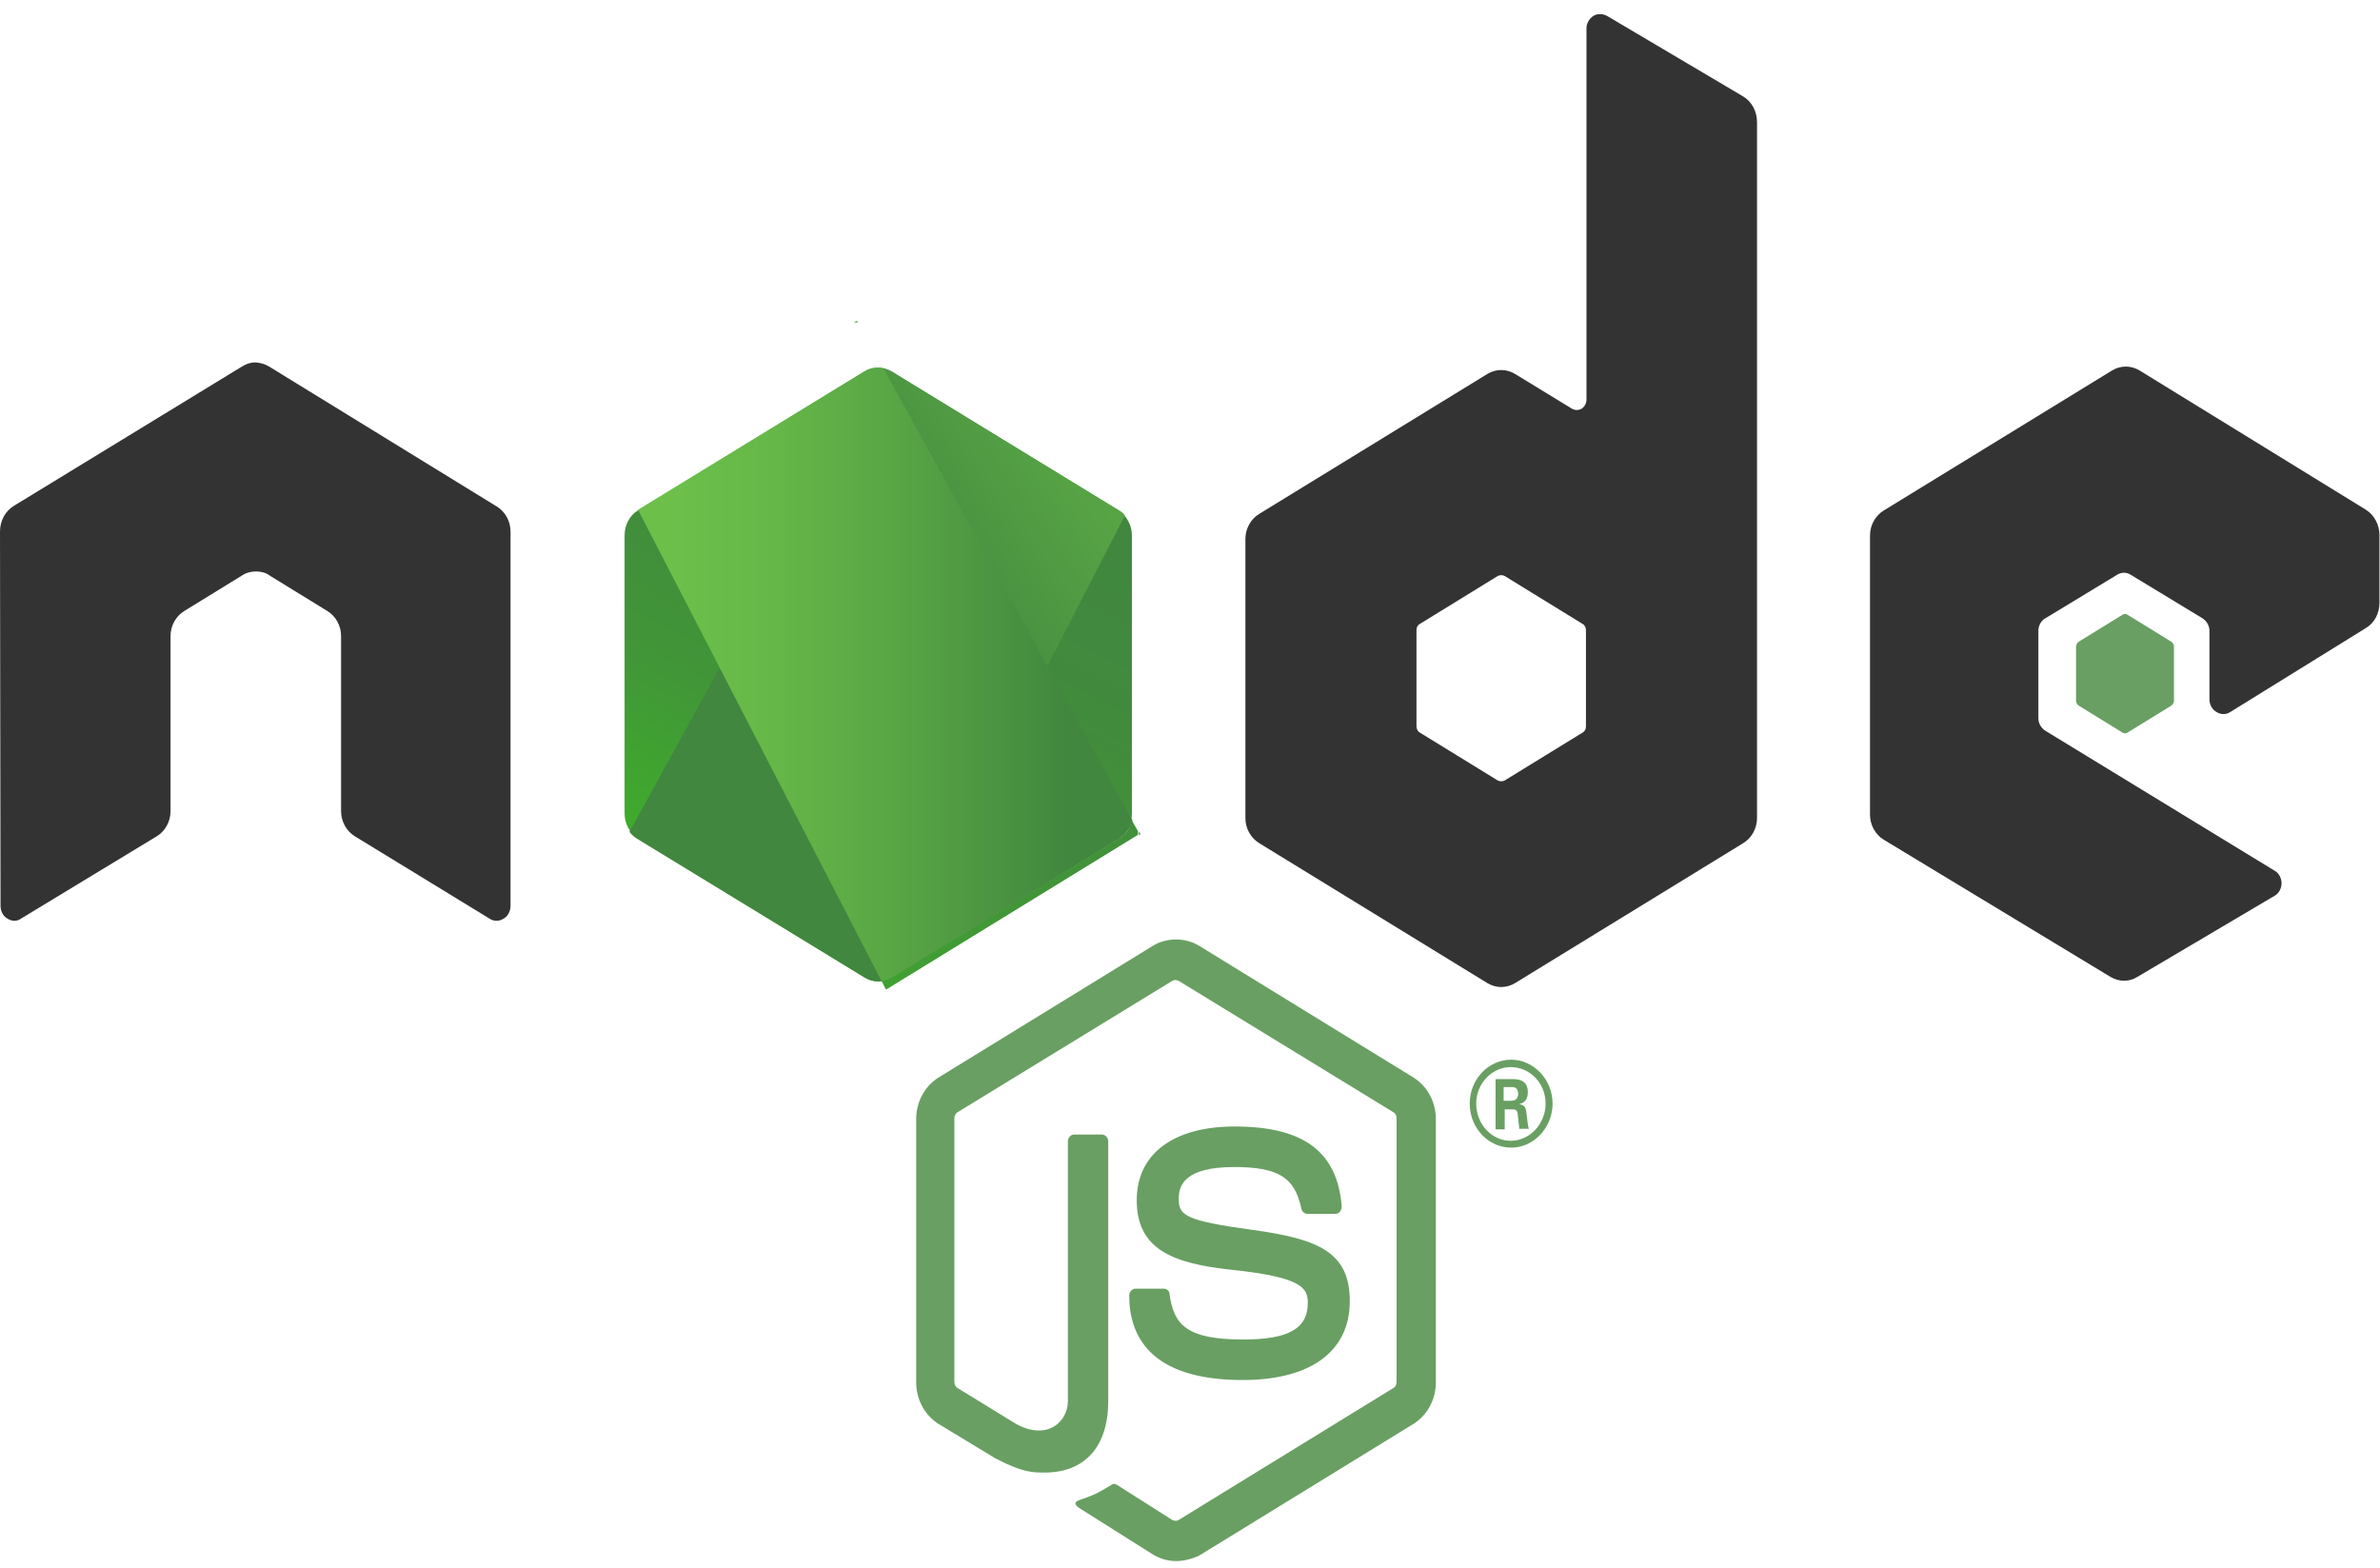
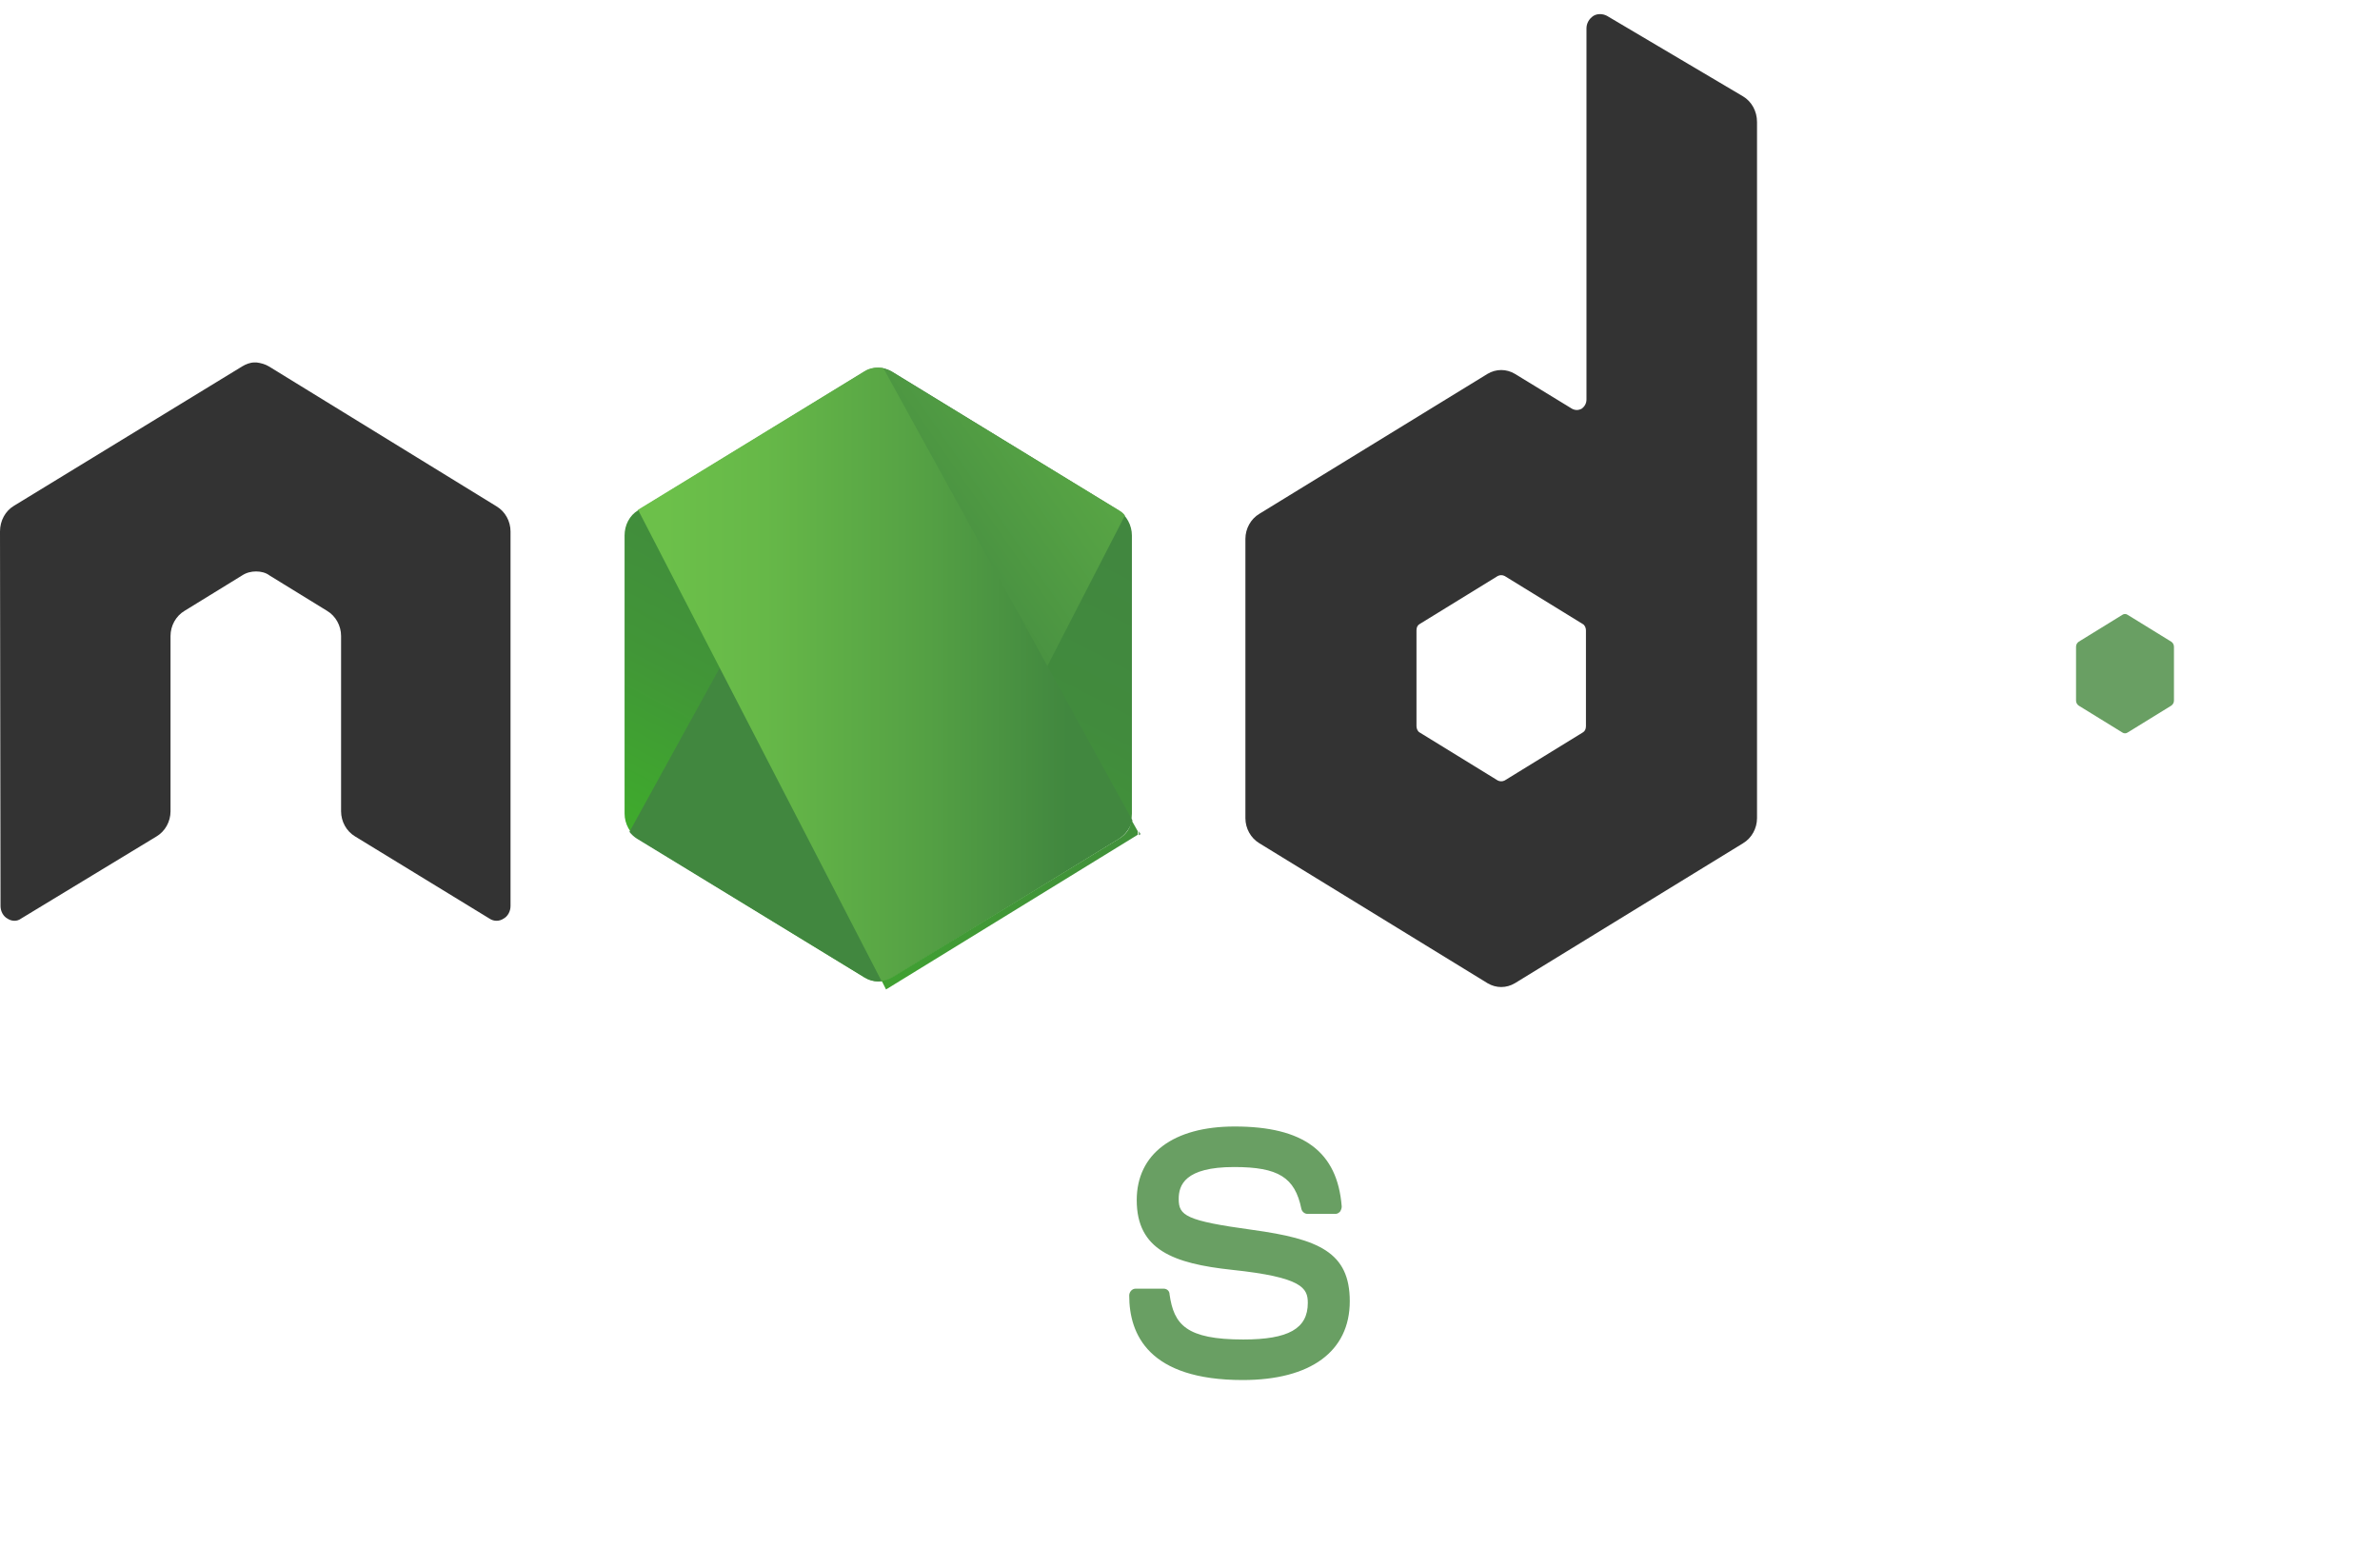
<svg xmlns="http://www.w3.org/2000/svg" width="126" height="83" viewBox="0 0 126 83" fill="none">
-   <path d="M62.259 82.642C61.832 82.642 61.434 82.521 61.063 82.309L57.275 79.921C56.706 79.589 56.99 79.468 57.161 79.407C57.93 79.135 58.073 79.075 58.87 78.591C58.956 78.531 59.07 78.561 59.155 78.621L62.06 80.465C62.174 80.526 62.316 80.526 62.402 80.465L73.766 73.482C73.88 73.422 73.937 73.301 73.937 73.15V59.213C73.937 59.062 73.88 58.941 73.766 58.88L62.402 51.927C62.288 51.867 62.145 51.867 62.06 51.927L50.696 58.88C50.582 58.941 50.525 59.092 50.525 59.213V73.15C50.525 73.27 50.582 73.422 50.696 73.482L53.801 75.387C55.481 76.293 56.535 75.235 56.535 74.177V60.422C56.535 60.241 56.677 60.059 56.877 60.059H58.329C58.5 60.059 58.671 60.211 58.671 60.422V74.177C58.671 76.566 57.446 77.956 55.31 77.956C54.655 77.956 54.142 77.956 52.69 77.201L49.699 75.387C48.959 74.933 48.503 74.087 48.503 73.18V59.243C48.503 58.336 48.959 57.49 49.699 57.036L61.063 50.053C61.775 49.63 62.744 49.63 63.456 50.053L74.82 57.036C75.56 57.49 76.016 58.336 76.016 59.243V73.18C76.016 74.087 75.56 74.933 74.82 75.387L63.456 82.37C63.114 82.521 62.687 82.642 62.259 82.642Z" fill="#699F63" />
  <path d="M65.791 73.058C60.807 73.058 59.782 70.64 59.782 68.584C59.782 68.403 59.924 68.221 60.123 68.221H61.604C61.775 68.221 61.918 68.342 61.918 68.523C62.145 70.126 62.801 70.912 65.82 70.912C68.212 70.912 69.237 70.337 69.237 68.977C69.237 68.191 68.953 67.617 65.222 67.224C62.117 66.891 60.18 66.165 60.18 63.535C60.18 61.087 62.117 59.636 65.364 59.636C69.009 59.636 70.804 60.966 71.032 63.868C71.032 63.959 71.003 64.049 70.946 64.14C70.889 64.201 70.804 64.261 70.718 64.261H69.209C69.066 64.261 68.924 64.14 68.895 63.989C68.554 62.326 67.671 61.782 65.335 61.782C62.715 61.782 62.402 62.749 62.402 63.475C62.402 64.352 62.772 64.624 66.304 65.108C69.807 65.591 71.459 66.287 71.459 68.886C71.459 71.547 69.38 73.058 65.791 73.058Z" fill="#699F63" />
-   <path d="M82.196 58.427C82.196 59.697 81.199 60.755 80.003 60.755C78.807 60.755 77.81 59.727 77.81 58.427C77.81 57.097 78.835 56.099 80.003 56.099C81.171 56.099 82.196 57.127 82.196 58.427ZM78.152 58.427C78.152 59.515 78.978 60.392 79.975 60.392C81 60.392 81.826 59.485 81.826 58.427C81.826 57.339 81 56.492 79.975 56.492C79.006 56.492 78.152 57.339 78.152 58.427ZM79.177 57.127H80.032C80.316 57.127 80.886 57.127 80.886 57.822C80.886 58.306 80.601 58.397 80.43 58.457C80.772 58.487 80.801 58.729 80.829 59.062C80.858 59.273 80.886 59.636 80.943 59.757H80.43C80.43 59.636 80.345 58.971 80.345 58.941C80.316 58.79 80.259 58.729 80.089 58.729H79.661V59.788H79.177V57.127ZM79.633 58.276H80.003C80.316 58.276 80.373 58.034 80.373 57.913C80.373 57.55 80.145 57.55 80.003 57.55H79.604V58.276H79.633Z" fill="#699F63" />
  <path fill-rule="evenodd" clip-rule="evenodd" d="M27.028 28.136C27.028 27.592 26.744 27.078 26.288 26.806L14.24 19.4C14.041 19.279 13.813 19.218 13.585 19.188C13.557 19.188 13.472 19.188 13.472 19.188C13.244 19.188 13.016 19.279 12.816 19.4L0.74 26.776C0.285 27.048 -6.10352e-05 27.562 -6.10352e-05 28.136L0.028 47.967C0.028 48.239 0.171 48.511 0.399 48.632C0.627 48.783 0.911 48.783 1.111 48.632L8.288 44.279C8.744 44.007 9.028 43.493 9.028 42.949V33.668C9.028 33.124 9.313 32.61 9.769 32.338L12.816 30.464C13.044 30.313 13.301 30.252 13.557 30.252C13.813 30.252 14.07 30.313 14.269 30.464L17.316 32.338C17.772 32.61 18.057 33.124 18.057 33.668V42.949C18.057 43.493 18.342 44.007 18.797 44.279L25.918 48.632C26.145 48.783 26.43 48.783 26.658 48.632C26.886 48.511 27.028 48.239 27.028 47.967V28.136Z" fill="#333333" />
  <path fill-rule="evenodd" clip-rule="evenodd" d="M85.073 0.838C84.845 0.717 84.56 0.717 84.361 0.838C84.133 0.989 83.99 1.231 83.99 1.503V21.153C83.99 21.335 83.905 21.516 83.734 21.637C83.563 21.728 83.392 21.728 83.222 21.637L80.203 19.793C79.747 19.521 79.206 19.521 78.75 19.793L66.674 27.199C66.218 27.471 65.933 27.985 65.933 28.529V43.312C65.933 43.856 66.218 44.37 66.674 44.642L78.75 52.049C79.206 52.321 79.747 52.321 80.203 52.049L92.278 44.642C92.734 44.37 93.019 43.856 93.019 43.312V6.461C93.019 5.887 92.734 5.373 92.278 5.101L85.073 0.838ZM83.962 38.445C83.962 38.596 83.905 38.717 83.791 38.778L79.661 41.317C79.547 41.377 79.405 41.377 79.291 41.317L75.161 38.778C75.047 38.717 74.99 38.566 74.99 38.445V33.366C74.99 33.215 75.047 33.094 75.161 33.034L79.291 30.494C79.405 30.434 79.547 30.434 79.661 30.494L83.791 33.034C83.905 33.094 83.962 33.245 83.962 33.366V38.445Z" fill="#333333" />
-   <path fill-rule="evenodd" clip-rule="evenodd" d="M125.259 33.245C125.715 32.973 125.971 32.459 125.971 31.915V28.318C125.971 27.773 125.687 27.259 125.259 26.988L113.269 19.611C112.813 19.339 112.272 19.339 111.816 19.611L99.74 27.018C99.285 27.29 99 27.804 99 28.348V43.13C99 43.675 99.285 44.188 99.74 44.461L111.731 51.716C112.187 51.988 112.728 51.988 113.155 51.716L120.418 47.423C120.645 47.302 120.788 47.03 120.788 46.758C120.788 46.486 120.645 46.214 120.418 46.093L108.285 38.687C108.057 38.535 107.914 38.294 107.914 38.022V33.396C107.914 33.124 108.057 32.852 108.285 32.731L112.073 30.434C112.301 30.283 112.585 30.283 112.813 30.434L116.601 32.731C116.829 32.882 116.971 33.124 116.971 33.396V37.024C116.971 37.296 117.114 37.568 117.342 37.689C117.57 37.84 117.854 37.84 118.082 37.689L125.259 33.245Z" fill="#333333" />
  <path fill-rule="evenodd" clip-rule="evenodd" d="M112.358 32.55C112.443 32.489 112.557 32.489 112.642 32.55L114.949 33.971C115.035 34.031 115.092 34.122 115.092 34.243V37.084C115.092 37.205 115.035 37.296 114.949 37.356L112.642 38.777C112.557 38.837 112.443 38.837 112.358 38.777L110.051 37.356C109.965 37.296 109.908 37.205 109.908 37.084V34.243C109.908 34.122 109.965 34.031 110.051 33.971L112.358 32.55Z" fill="#699F63" />
  <path d="M47.221 19.671C46.766 19.399 46.225 19.399 45.769 19.671L33.778 27.017C33.323 27.289 33.066 27.803 33.066 28.347V43.069C33.066 43.613 33.351 44.127 33.778 44.399L45.769 51.745C46.225 52.017 46.766 52.017 47.221 51.745L59.212 44.399C59.668 44.127 59.924 43.613 59.924 43.069V28.347C59.924 27.803 59.639 27.289 59.212 27.017L47.221 19.671Z" fill="url(#paint0_linear)" />
  <path d="M59.24 27.017L47.193 19.671C47.079 19.611 46.937 19.55 46.823 19.52L33.323 44.037C33.437 44.188 33.579 44.309 33.721 44.399L45.769 51.745C46.111 51.957 46.509 52.017 46.88 51.896L59.554 27.289C59.468 27.168 59.354 27.078 59.24 27.017Z" fill="url(#paint1_linear)" />
-   <path d="M45.37 16.981L45.199 17.072H45.427L45.37 16.981Z" fill="url(#paint2_linear)" />
  <path d="M59.24 44.4C59.582 44.188 59.839 43.825 59.953 43.432L46.766 19.49C46.424 19.429 46.054 19.46 45.74 19.671L33.778 26.987L46.68 51.957C46.851 51.927 47.05 51.866 47.221 51.776L59.24 44.4Z" fill="url(#paint3_linear)" />
  <path d="M60.38 44.158L60.294 44.007V44.219L60.38 44.158Z" fill="url(#paint4_linear)" />
-   <path d="M59.24 44.4L47.221 51.746C47.051 51.837 46.88 51.898 46.68 51.928L46.908 52.381L60.237 44.189V44.007L59.895 43.403C59.867 43.826 59.611 44.189 59.24 44.4Z" fill="url(#paint5_linear)" />
  <path d="M59.24 44.4L47.221 51.746C47.051 51.837 46.88 51.898 46.68 51.928L46.908 52.381L60.237 44.189V44.007L59.895 43.403C59.867 43.826 59.611 44.189 59.24 44.4Z" fill="url(#paint6_linear)" />
  <defs>
    <linearGradient id="paint0_linear" x1="51.379" y1="25.142" x2="39.457" y2="48.054" gradientUnits="userSpaceOnUse">
      <stop stop-color="#41873F" />
      <stop offset="0.329" stop-color="#418B3D" />
      <stop offset="0.635" stop-color="#419637" />
      <stop offset="0.932" stop-color="#3FA92D" />
      <stop offset="1" stop-color="#3FAE2A" />
    </linearGradient>
    <linearGradient id="paint1_linear" x1="44.673" y1="37.427" x2="76.35" y2="15.377" gradientUnits="userSpaceOnUse">
      <stop offset="0.138" stop-color="#41873F" />
      <stop offset="0.403" stop-color="#54A044" />
      <stop offset="0.714" stop-color="#66B848" />
      <stop offset="0.908" stop-color="#6CC04A" />
    </linearGradient>
    <linearGradient id="paint2_linear" x1="32.627" y1="17.017" x2="60.372" y2="17.017" gradientUnits="userSpaceOnUse">
      <stop offset="0.092" stop-color="#6CC04A" />
      <stop offset="0.286" stop-color="#66B848" />
      <stop offset="0.597" stop-color="#54A044" />
      <stop offset="0.862" stop-color="#41873F" />
    </linearGradient>
    <linearGradient id="paint3_linear" x1="32.627" y1="35.704" x2="60.372" y2="35.704" gradientUnits="userSpaceOnUse">
      <stop offset="0.092" stop-color="#6CC04A" />
      <stop offset="0.286" stop-color="#66B848" />
      <stop offset="0.597" stop-color="#54A044" />
      <stop offset="0.862" stop-color="#41873F" />
    </linearGradient>
    <linearGradient id="paint4_linear" x1="32.625" y1="44.111" x2="60.372" y2="44.111" gradientUnits="userSpaceOnUse">
      <stop offset="0.092" stop-color="#6CC04A" />
      <stop offset="0.286" stop-color="#66B848" />
      <stop offset="0.597" stop-color="#54A044" />
      <stop offset="0.862" stop-color="#41873F" />
    </linearGradient>
    <linearGradient id="paint5_linear" x1="32.627" y1="47.912" x2="60.372" y2="47.912" gradientUnits="userSpaceOnUse">
      <stop offset="0.092" stop-color="#6CC04A" />
      <stop offset="0.286" stop-color="#66B848" />
      <stop offset="0.597" stop-color="#54A044" />
      <stop offset="0.862" stop-color="#41873F" />
    </linearGradient>
    <linearGradient id="paint6_linear" x1="64.414" y1="24.447" x2="45.597" y2="60.612" gradientUnits="userSpaceOnUse">
      <stop stop-color="#41873F" />
      <stop offset="0.329" stop-color="#418B3D" />
      <stop offset="0.635" stop-color="#419637" />
      <stop offset="0.932" stop-color="#3FA92D" />
      <stop offset="1" stop-color="#3FAE2A" />
    </linearGradient>
  </defs>
</svg>